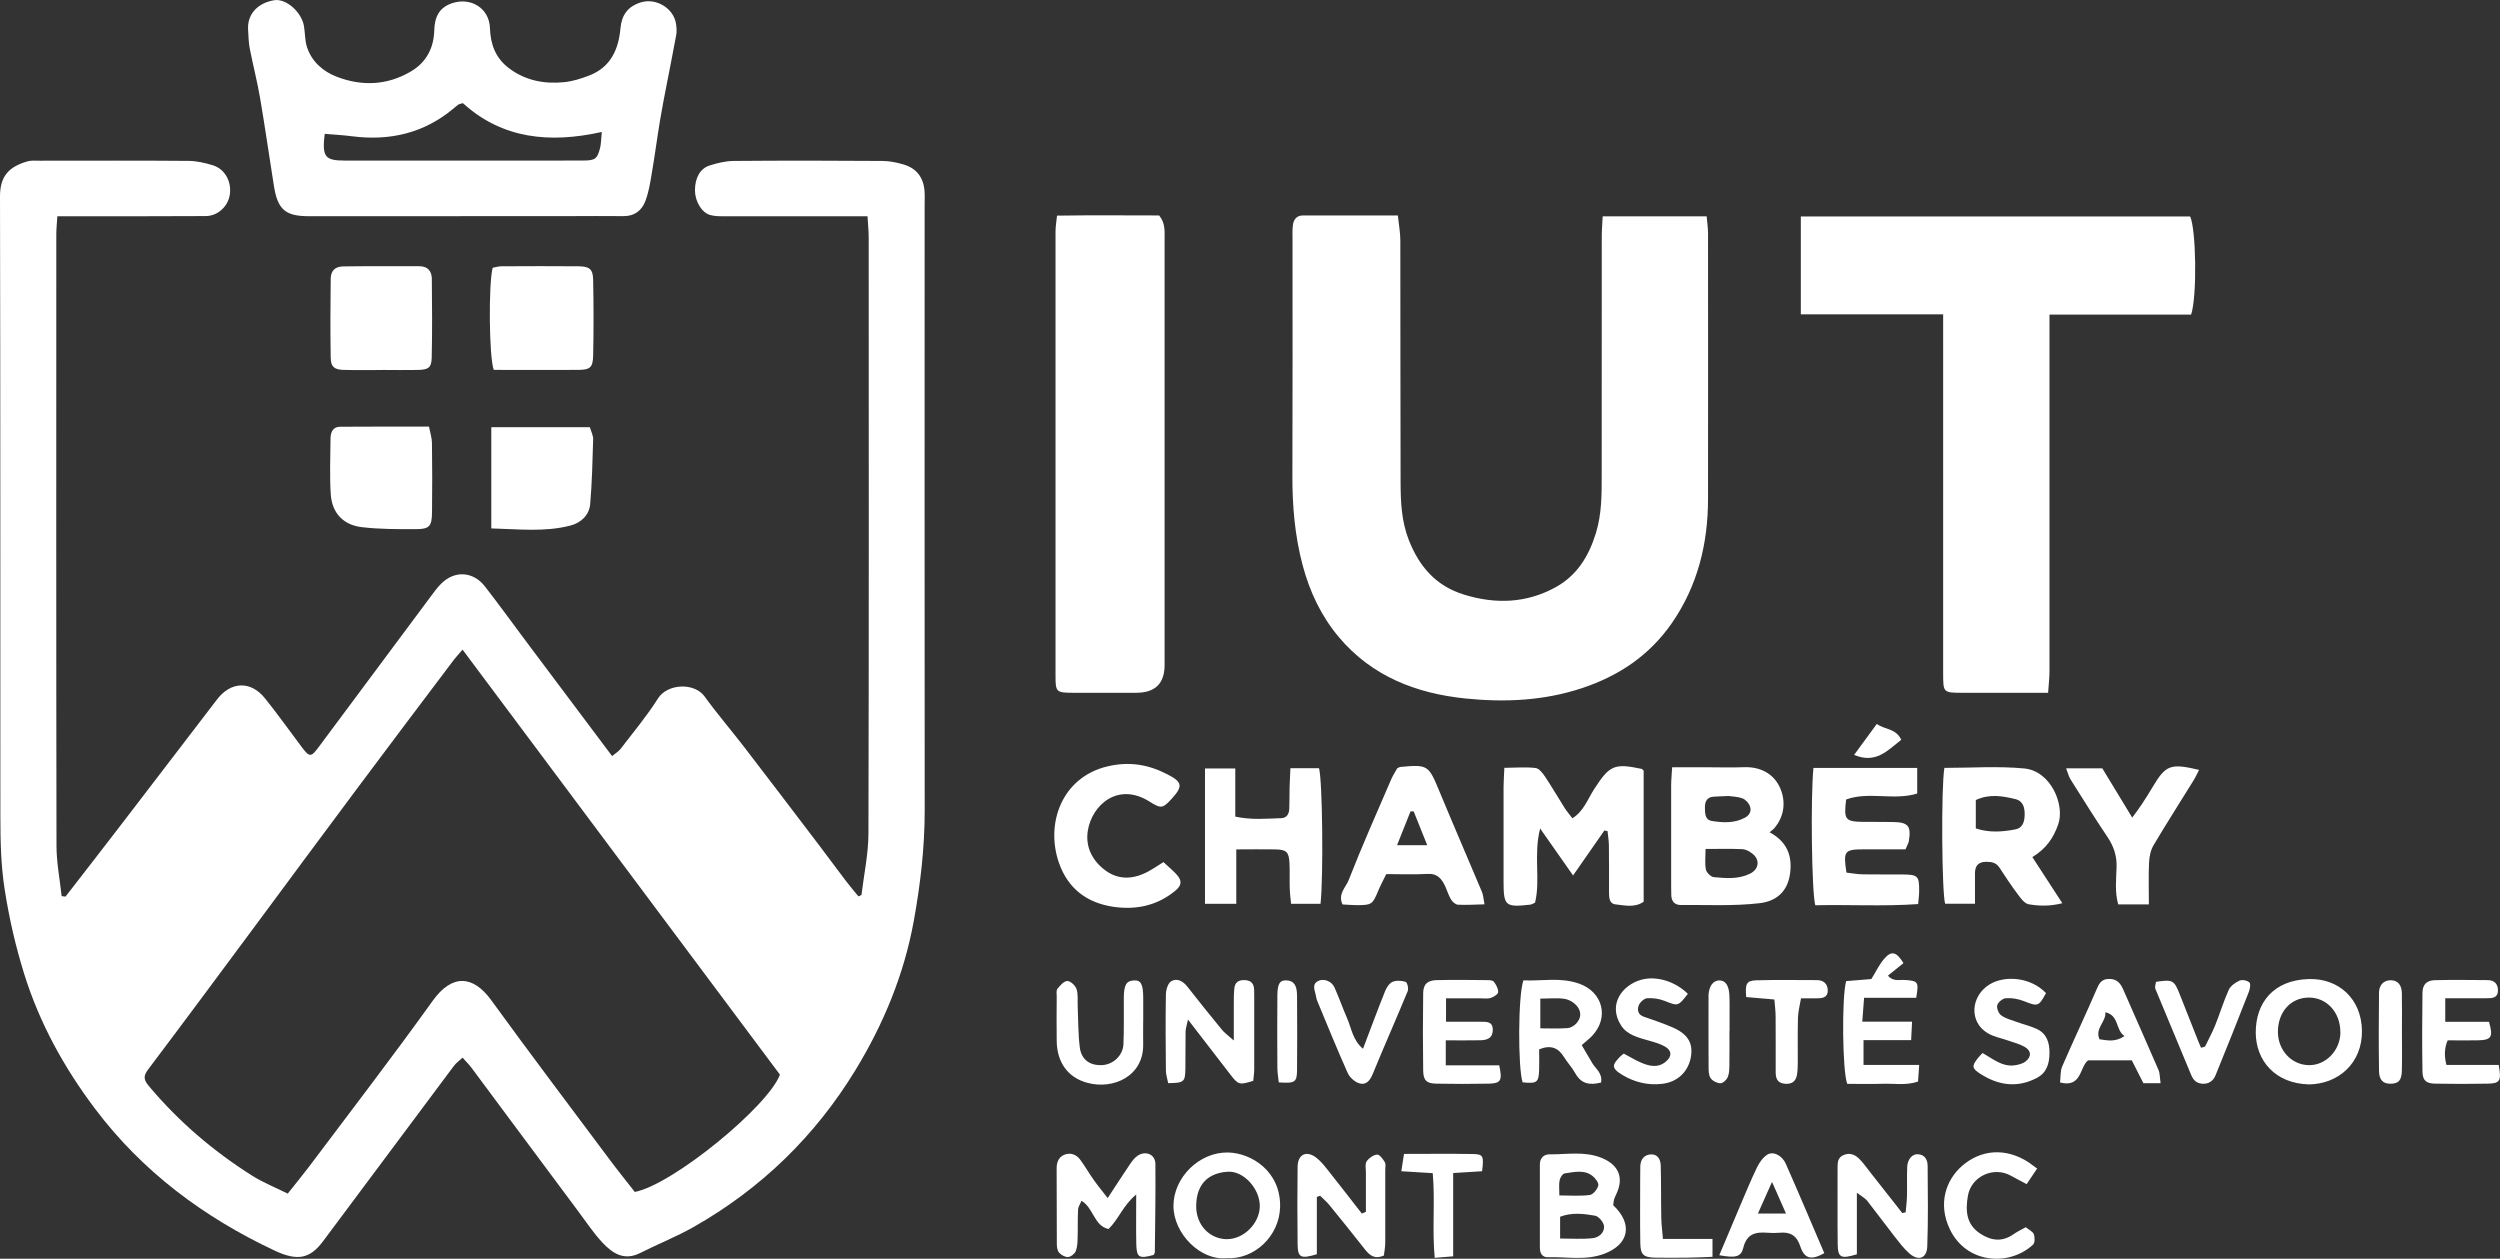
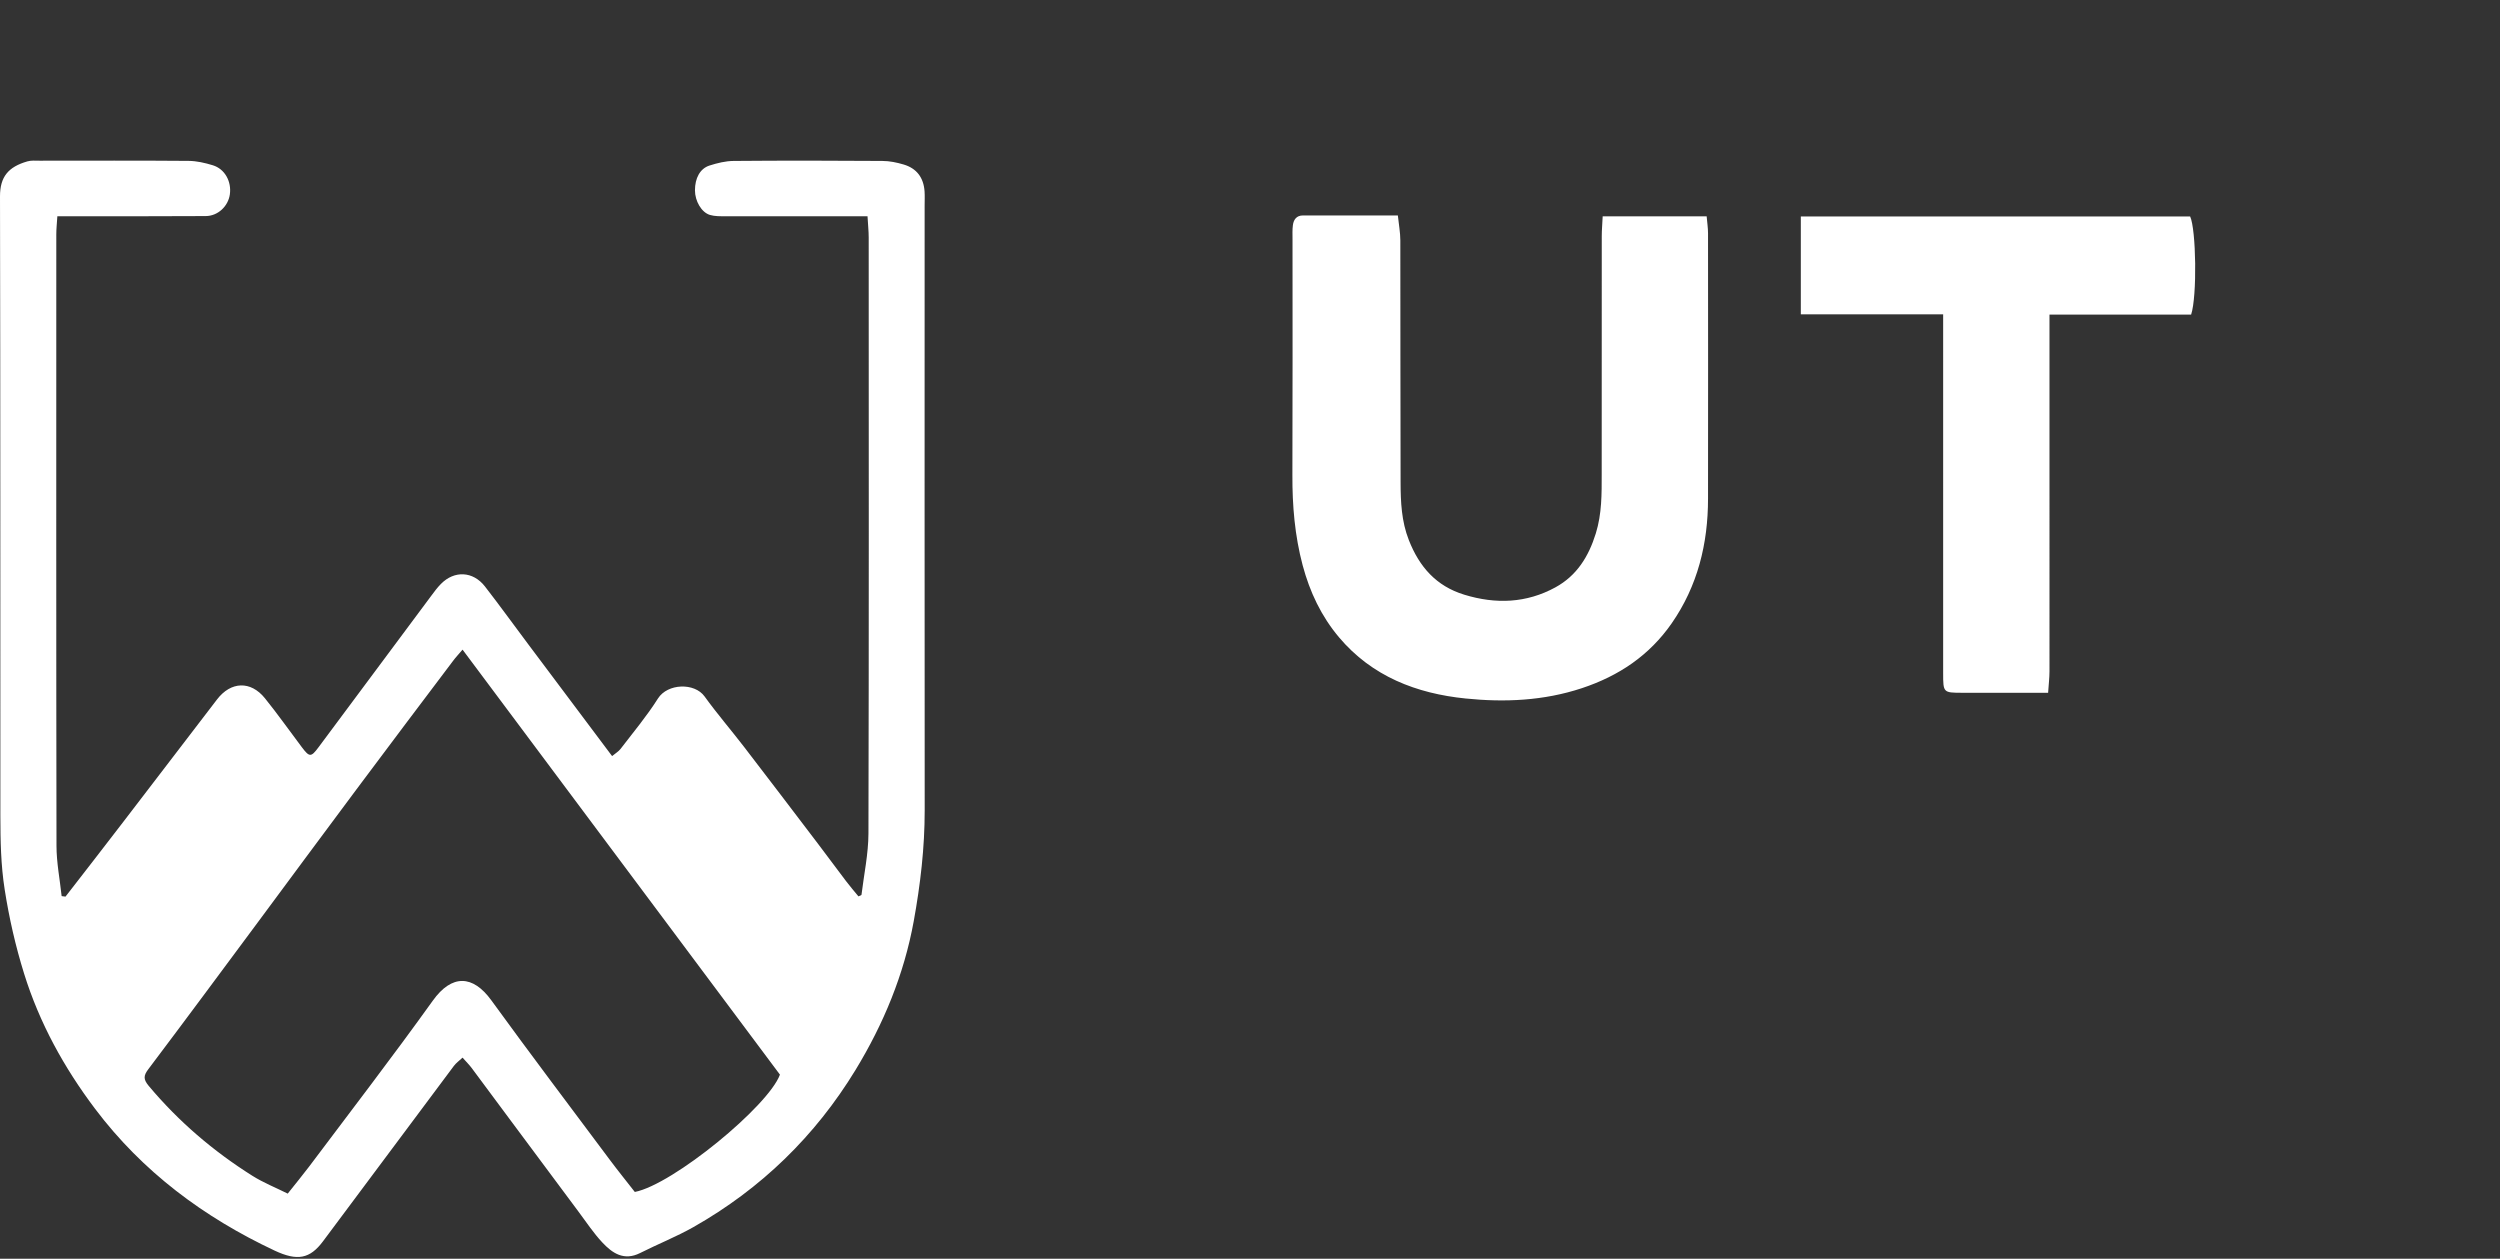
<svg xmlns="http://www.w3.org/2000/svg" id="Layer_2" data-name="Layer 2" viewBox="0 0 402.76 202.79">
  <rect x="0" y="0" width="402.76" height="202.79" fill="#333333" stroke="none" />
  <defs>
    <style>.cls-1{fill:#fff}</style>
  </defs>
  <g id="Layer_1-2" data-name="Layer 1">
    <path class="cls-1" d="M10.56 144.44c3.07-3.96 6.15-7.92 9.2-11.9 5.08-6.61 10.14-13.23 15.2-19.85 2.22-2.91 5.41-3.06 7.72-.2 2.07 2.56 3.96 5.26 5.95 7.89 1.22 1.62 1.48 1.63 2.67.03 6.07-8.14 12.12-16.29 18.18-24.43.49-.66.98-1.33 1.56-1.91 2.15-2.19 5.16-2.06 7.08.4 2.37 3.05 4.63 6.19 6.95 9.28 4.47 5.97 8.95 11.93 13.54 18.06.52-.44 1.02-.72 1.35-1.14 2.05-2.68 4.24-5.29 6.04-8.14 1.55-2.44 5.89-2.58 7.51-.33 2.02 2.8 4.28 5.42 6.38 8.15 3.96 5.15 7.89 10.32 11.82 15.49 1.54 2.03 3.05 4.08 4.59 6.11.64.85 1.34 1.65 2 2.46.23-.12.48-.17.49-.26.4-3.29 1.11-6.59 1.12-9.88.08-32 .05-64 .04-95.99 0-1.06-.12-2.11-.19-3.44h-22.9c-.83 0-1.7.02-2.48-.21-1.38-.41-2.42-2.25-2.42-3.97 0-1.95.81-3.5 2.34-3.99 1.25-.4 2.58-.73 3.87-.74 8-.07 16-.06 24 0 1.14 0 2.31.25 3.4.57 2.11.62 3.23 2.12 3.38 4.34.05.75.01 1.5.01 2.25 0 32.5-.02 65 .01 97.49 0 6-.69 11.9-1.76 17.8-1.57 8.64-4.87 16.58-9.38 23.99-6.49 10.65-15.22 19.14-26.1 25.31-2.77 1.57-5.76 2.75-8.61 4.19-2.6 1.31-4.48.02-6.1-1.72-1.4-1.5-2.55-3.24-3.78-4.89-3.75-5.03-7.49-10.06-11.23-15.09-2.01-2.71-4.01-5.42-6.03-8.12-.39-.52-.86-.98-1.46-1.66-.52.49-1.05.86-1.41 1.35-7.04 9.41-14.05 18.83-21.08 28.25-2.1 2.81-4.11 3.21-7.78 1.49-11.43-5.37-21.31-12.73-28.95-22.87-4.98-6.61-8.94-13.79-11.42-21.76-1.38-4.44-2.4-8.91-3.12-13.51-.63-3.99-.69-7.94-.7-11.92C.04 98.14.08 64.89 0 31.64c0-3.16 1.33-4.75 4.41-5.64.62-.18 1.32-.11 1.99-.11 8 0 16-.04 24 .03 1.3.01 2.62.32 3.87.7 1.95.59 3.05 2.61 2.76 4.7-.27 1.9-1.91 3.48-3.89 3.49-6.92.05-13.83.02-20.75.03H9.24c-.07 1.13-.17 2.02-.17 2.91 0 32.83-.03 65.66.03 98.49 0 2.71.54 5.42.83 8.13.21.03.43.05.64.08Zm35.79 47.86c1.28-1.62 2.38-2.94 3.42-4.32 6.68-8.9 13.47-17.72 19.95-26.76 3.08-4.3 6.46-4.16 9.43-.07 6.28 8.65 12.73 17.18 19.12 25.74 1.32 1.77 2.72 3.49 4 5.14 6.17-1.21 21.51-13.82 23.38-18.9-16.95-22.7-33.98-45.51-51.13-68.47-.61.72-1.11 1.24-1.53 1.81-5.19 6.88-10.38 13.75-15.53 20.66-5.36 7.17-10.67 14.38-16 21.56-5.83 7.85-11.65 15.72-17.54 23.53-.79 1.04-.87 1.63.03 2.71 4.8 5.73 10.4 10.52 16.7 14.49 1.78 1.12 3.77 1.91 5.71 2.88ZM258.2 34.85h16.75c.08.97.22 1.86.22 2.74.01 14.25.02 28.5 0 42.74 0 7.26-1.67 14.07-5.86 20.1-3.59 5.16-8.49 8.46-14.47 10.44-6.16 2.04-12.46 2.3-18.73 1.66-7.89-.8-15.09-3.56-20.4-9.87-2.85-3.39-4.7-7.29-5.85-11.6-1.27-4.79-1.67-9.61-1.65-14.54.05-12.66.02-25.33.02-38 0-.75-.04-1.51.06-2.25.12-.9.59-1.56 1.62-1.56h15.29c.15 1.46.4 2.74.4 4.02.03 13-.01 26 .04 38.99.01 3.14.14 6.27 1.33 9.29 1.69 4.3 4.39 7.41 8.94 8.8 5.07 1.55 10 1.37 14.68-1.19 3.43-1.88 5.34-4.94 6.5-8.68.99-3.19.95-6.39.95-9.62.01-12.75 0-25.5.01-38.25 0-.98.09-1.96.15-3.25ZM313.05 50.64h-22.93V34.87h62.72c.97 2.07 1.14 12.86.16 15.81h-22.82V108.14c0 1.05-.13 2.1-.22 3.47h-13.89c-2.99-.01-3.02-.03-3.02-3.13V50.63Z" />
-     <path class="cls-1" d="M74.21 34.83H49.72c-3.74 0-4.98-1.08-5.58-4.81-.76-4.74-1.43-9.5-2.24-14.23-.46-2.69-1.15-5.33-1.67-8.01-.19-.97-.19-1.99-.26-2.98-.16-2.4 1.4-4.27 4.16-4.76 1.94-.35 4.46 1.9 4.84 4.16.19 1.14.14 2.35.5 3.43.78 2.33 2.59 3.89 4.77 4.73 4.06 1.57 8.15 1.4 11.96-.85 2.45-1.44 3.68-3.74 3.76-6.59.06-2.08.7-3.68 2.89-4.41 3.02-1 5.98.82 6.08 4.01.09 2.65.91 4.83 3.04 6.45 2.65 2.01 5.7 2.59 8.91 2.27 1.38-.14 2.76-.58 4.06-1.08 3.44-1.33 4.71-4.19 5.02-7.6.19-2.14 1.18-3.51 3.26-4.17 2.47-.78 5.35.94 5.7 3.51.08.57.12 1.18.02 1.74-.47 2.6-1 5.2-1.5 7.8-.39 2.03-.8 4.06-1.13 6.1-.46 2.78-.82 5.58-1.3 8.35-.26 1.55-.5 3.14-1.07 4.58-.57 1.45-1.74 2.37-3.49 2.35-2.92-.04-5.83 0-8.75 0H74.21Zm-21.9-13.27c-.44 3.73.02 4.31 3.29 4.31h25.97c4.16 0 8.32.02 12.49-.01 1.82-.01 2.17-.28 2.61-2 .18-.68.16-1.42.28-2.6-8.41 1.88-16.06 1.1-22.37-4.64-.4.12-.59.13-.72.22-.27.18-.51.4-.76.61-4.78 4.01-10.3 5.29-16.41 4.5-1.46-.19-2.93-.26-4.39-.39ZM170.3 34.74c5.6-.09 11.05-.03 16.44-.03 1 1.21.88 2.48.88 3.71.01 5.83 0 11.66 0 17.49v51.23q0 4.47-4.57 4.47c-3.42 0-6.83.01-10.25 0-2.6-.01-2.75-.14-2.75-2.63-.01-23.91 0-47.81 0-71.72 0-.73.13-1.45.24-2.51ZM248.13 133.43c-1.11 4.3.08 8.34-.83 12-.44.19-.59.29-.75.31-4.04.46-4.32.22-4.32-3.75v-15.24c0-.9.08-1.79.13-3.05 1.8-.01 3.44-.16 5.04.03.57.07 1.16.86 1.55 1.44 1.09 1.64 2.07 3.34 3.13 5.01.35.55.79 1.05 1.24 1.65 1.84-1.15 2.48-3.12 3.52-4.72 2.45-3.78 3.18-4.19 7.64-3.24.07.01.12.1.32.28v21.12c-1.4.99-3.01.6-4.52.43-1.06-.12-1.05-1.13-1.06-1.98 0-2.5.01-5-.02-7.5 0-.78-.15-1.55-.22-2.33l-.51-.09-5.04 7.24c-1.8-2.57-3.42-4.88-5.33-7.6ZM269.4 123.61h5.75c1.91 0 3.83.07 5.73-.01 2.7-.12 4.89 1.04 5.9 3.34.94 2.13.74 4.56-.97 6.53-.16.18-.37.32-.72.61 2.73 1.47 3.69 3.69 3.3 6.63-.4 3.03-2.32 4.5-4.92 4.8-4.19.49-8.46.25-12.69.29-.99 0-1.5-.59-1.53-1.59-.01-.5-.02-1-.02-1.5V126.5c0-.81.09-1.62.16-2.9Zm5.37 13.16c0 1.25-.14 2.32.06 3.32.1.49.79 1.17 1.27 1.22 1.96.18 3.96.37 5.84-.56 1.47-.73 1.65-2.29.31-3.28-.44-.33-1.01-.64-1.54-.67-1.88-.08-3.76-.03-5.95-.03Zm3.62-8.53c-1.02.05-1.69.06-2.34.11-1.05.08-1.39.79-1.38 1.71.01.9-.03 2.02 1.11 2.2 1.79.28 3.6.4 5.32-.52.82-.44 1.08-1.11.83-1.83-.18-.52-.71-1.1-1.22-1.29-.83-.3-1.77-.31-2.32-.39ZM327.42 138.08c1.65 2.53 3.15 4.84 4.83 7.43-2.03.52-3.77.45-5.43.17-.65-.11-1.26-.95-1.73-1.58-1.04-1.39-2-2.83-2.94-4.28-.52-.82-1.23-.98-2.12-.98-1.24 0-1.85.56-1.85 1.81v4.95h-4.81c-.53-1.67-.67-18.65-.12-21.89 4.26 0 8.59-.31 12.85.09 4.29.39 6.59 5.85 5.49 9-.78 2.24-1.97 3.94-4.18 5.29Zm-9.11-4.62c2.14.72 4.26.56 6.37.16 1.18-.22 1.47-1.23 1.5-2.29.03-1.14-.21-2.27-1.46-2.58-2.09-.52-4.22-.89-6.41.14v4.56ZM79.4 43.13c.42-.07.9-.22 1.37-.23 4.15-.02 8.3-.04 12.45 0 1.75.02 2.31.47 2.34 2.18.08 4.07.09 8.14 0 12.2-.04 1.93-.5 2.3-2.41 2.31-4.56.03-9.11 0-13.6 0-.77-1.99-.86-14.01-.17-16.48ZM61.55 59.61c-2.08 0-4.16.04-6.24-.02-1.44-.04-2.01-.51-2.03-1.94-.07-4.24-.06-8.49 0-12.73.02-1.32.7-1.98 2.04-2 4.08-.06 8.16-.02 12.23-.03 1.38 0 2 .8 2.02 2.02.04 4.24.08 8.49-.02 12.73-.04 1.61-.54 1.92-2.24 1.96-1.91.04-3.83 0-5.74 0ZM212.75 145.61H208c-.08-.84-.2-1.71-.22-2.59-.04-1.33.03-2.67-.04-3.99-.1-1.79-.48-2.15-2.29-2.19-1.98-.04-3.97 0-6.28 0v8.77h-5.04V123.8h4.88v7.76c2.63.57 5.02.32 7.4.25.92-.03 1.27-.71 1.3-1.54.04-1.16.02-2.33.05-3.49.03-.98.08-1.96.13-3.02h4.61c.55 1.87.73 17.36.24 21.87ZM292.14 123.72h16.73v4.12c-3.75 1.17-7.79-.37-11.45.96-.4 3.27-.16 3.57 2.81 3.61 1.58.02 3.17-.02 4.75.02 2.45.05 2.93.63 2.55 3.03-.06.39-.3.76-.55 1.37h-6.68c-3.17.01-3.36.25-2.83 3.75.82.09 1.7.26 2.58.28 2.17.04 4.33 0 6.5.02 2.46.03 2.66.25 2.63 2.78 0 .57-.09 1.15-.16 1.99-5.58.39-11.11.07-16.57.19-.58-2-.77-17.34-.3-22.12ZM79.15 68.82h15.88c.2.7.54 1.33.53 1.95-.1 3.48-.18 6.97-.48 10.44-.15 1.79-1.5 3.02-3.15 3.45-4.16 1.09-8.38.58-12.78.47V68.82ZM69.11 68.73c.2 1.02.47 1.82.48 2.62.05 3.74.06 7.49.01 11.24-.03 2.22-.44 2.66-2.65 2.66-2.9 0-5.83.02-8.71-.33-2.97-.36-4.75-2.31-4.95-5.27-.2-2.98-.06-5.99-.04-8.99 0-.99.37-1.9 1.52-1.91 4.73-.04 9.46-.02 14.32-.02ZM223.33 140.83c-.45.92-.92 1.78-1.29 2.67-.91 2.21-1.05 2.33-3.48 2.32-.74 0-1.48-.07-2.27-.11-.81-1.65.54-2.77.99-3.93 2.12-5.44 4.5-10.77 6.81-16.14.29-.68.7-1.3 1.02-1.88.24-.1.39-.2.55-.21 4.4-.4 4.49-.3 6.28 4.04 2.23 5.38 4.55 10.73 6.81 16.1.21.51.23 1.09.41 2-1.56.04-2.93.13-4.29.06-.38-.02-.86-.45-1.09-.82-.38-.62-.6-1.34-.89-2.01-.57-1.28-1.27-2.23-2.94-2.13-2.15.13-4.32.03-6.61.03Zm6.6-4.67c-.83-2.07-1.5-3.75-2.18-5.44h-.51c-.69 1.75-1.39 3.49-2.17 5.44h4.85ZM187.44 138.89c.84.79 1.55 1.36 2.15 2.03.86.98.79 1.71-.21 2.55-2.92 2.43-6.31 3.15-10 2.62-4.3-.63-7.34-2.97-8.77-7.06-2.23-6.38.47-13.84 7.84-15.57 3.5-.82 6.53-.29 9.55 1.25 2.52 1.28 2.61 1.96.76 3.98-1.41 1.54-1.69 1.64-3.55.46-5.11-3.23-9.31.56-9.96 4.69-.42 2.67.79 4.92 2.92 6.45 2.14 1.54 4.53 1.35 6.81.11.8-.43 1.55-.95 2.45-1.51ZM346.18 145.7h-4.93c-.57-2.02-.32-4.02-.26-5.98.06-1.83-.45-3.35-1.45-4.85-2.06-3.07-4.02-6.21-5.99-9.34-.28-.45-.4-1.01-.69-1.75h5.83c1.5 2.48 3.08 5.07 4.82 7.94.58-.8 1.11-1.48 1.58-2.2.59-.9 1.16-1.81 1.71-2.73 2.11-3.55 2.86-3.85 7.48-2.76-.31.6-.56 1.17-.88 1.68-2.15 3.49-4.37 6.94-6.46 10.47-.47.79-.67 1.83-.72 2.77-.1 2.15-.03 4.3-.03 6.76ZM178.45 193.02c1.35-2.05 2.41-3.72 3.52-5.35.36-.54.76-1.11 1.29-1.47 1.32-.89 2.87-.22 2.88 1.32.04 4.74-.04 9.48-.09 14.22 0 .15-.13.3-.21.44-2.34.64-2.73.42-2.78-1.79-.05-2.47-.01-4.94-.01-7.95-2.14 1.77-2.81 3.95-4.46 5.56-2.34-.51-2.36-3.32-4.34-4.55-.21.49-.55.95-.57 1.42-.08 1.49-.02 2.99-.07 4.49-.02.74-.03 1.53-.3 2.2-.17.43-.78.91-1.23.95-.47.04-1.1-.32-1.44-.69-.29-.32-.38-.92-.38-1.39-.03-4.08 0-8.15-.03-12.23 0-1.04.38-1.84 1.3-2.19.93-.35 1.86-.03 2.46.77.79 1.05 1.43 2.2 2.19 3.27.65.92 1.37 1.79 2.27 2.96ZM259.89 194.16c3.23 3.04 2.55 6.31-1.42 7.82-3.01 1.14-6.07.47-9.11.56-.9.03-1.28-.65-1.28-1.51v-13.45c0-1.02.65-1.62 1.54-1.61 2.79.03 5.61-.54 8.36.55 2.76 1.1 3.69 3.17 2.42 5.84-.14.3-.28.6-.38.91-.07.23-.07.49-.12.89Zm-8.56 5.37c1.83 0 3.54.13 5.23-.05 1-.1 1.97-.88 1.85-1.97-.07-.62-.86-1.56-1.45-1.66-1.83-.32-3.74-.55-5.62.17v3.52Zm-.1-6.94c1.79 0 3.36.13 4.88-.07.55-.07 1.21-.9 1.38-1.51.12-.4-.44-1.16-.88-1.52-1.37-1.12-3-.66-4.53-.45-.33.04-.74.68-.82 1.1-.14.7-.04 1.44-.04 2.46ZM198.77 167.64v-5.85c0-.83 0-1.67.08-2.5.08-1.01.66-1.43 1.68-1.39 1.05.04 1.49.59 1.52 1.57 0 .33.01.67.01 1v11.75c0 .65-.1 1.31-.16 1.91-2.3.7-2.38.67-3.78-1.14-2.15-2.79-4.31-5.58-6.73-8.73-.19.91-.38 1.42-.39 1.93-.04 2 .01 4-.03 6-.04 2.13-.21 2.27-2.77 2.31-.12-.66-.37-1.36-.37-2.06-.04-4.08-.07-8.17 0-12.25.01-.73.33-1.8.86-2.11.92-.54 1.88-.04 2.59.86 1.82 2.33 3.68 4.64 5.55 6.92.42.52.99.92 1.95 1.78ZM299.15 192.15v9.92c-2.6.79-3.06.54-3.09-1.64-.05-4.08-.01-8.16-.02-12.24 0-.86 0-1.69.95-2.1.98-.43 1.83-.09 2.51.57.64.62 1.15 1.38 1.71 2.08 1.76 2.23 3.51 4.46 5.26 6.69l.54-.12c.07-.86.19-1.72.21-2.58.04-1.58-.03-3.16.04-4.74.05-1.23.81-2.09 1.72-2.04 1.16.07 1.57.93 1.57 1.89.03 4.33.1 8.66-.06 12.98-.07 1.92-1.44 2.39-2.9 1.1-.91-.81-1.66-1.81-2.42-2.78-1.47-1.88-2.88-3.81-4.35-5.68-.33-.42-.85-.68-1.68-1.31ZM257.93 174.4c-1.89.49-3.23.17-4.15-1.5-.52-.93-1.27-1.72-1.83-2.63-.91-1.46-2.09-1.98-3.99-1.22 0 1.06.04 2.21 0 3.35-.08 2-.35 2.19-2.66 1.97-.77-2.33-.74-14.11.13-16.43 2.94.14 5.97-.54 8.98.53 3.83 1.36 4.87 5.49 2.07 8.43-.44.46-.96.86-1.66 1.47.56.95 1.13 1.91 1.68 2.87.54.95 1.7 1.61 1.44 3.16Zm-9.78-8.73c1.61 0 3.01.07 4.4-.04.5-.04 1.1-.39 1.44-.79 1.59-1.8-.33-3.69-2-3.93-1.2-.17-2.44-.03-3.84-.03v4.79ZM372 174.7c-5.5-.13-8.58-3.88-8.59-8.36-.01-4.71 2.78-8.45 8.55-8.61 4.81-.14 8.48 3.18 8.56 8.3.08 5.26-3.82 8.61-8.52 8.67Zm5.04-8.4c.01-3.18-2.16-5.58-5.05-5.59-2.93 0-5.03 2.32-5.01 5.56.02 2.97 2.23 5.31 5.02 5.33 2.74.02 5.04-2.4 5.05-5.3ZM220.05 195.25v-6.44c0-.58-.16-1.31.12-1.71.37-.53 1.08-1.04 1.69-1.09.39-.03.94.71 1.24 1.22.19.31.07.81.07 1.23 0 3.91.01 7.82 0 11.72 0 .72-.15 1.45-.22 2.09-1.56.67-2.34-.08-3.11-1.06-1.87-2.39-3.78-4.75-5.7-7.11-.44-.53-.98-.98-1.47-1.47-.17.07-.34.14-.52.21v9.22c-2.62.79-3.07.54-3.1-1.64-.05-4.16-.05-8.32 0-12.47.03-1.96 1.39-2.65 2.96-1.48.77.57 1.38 1.37 1.99 2.13 1.82 2.29 3.6 4.61 5.4 6.91.21-.09.42-.18.64-.27ZM197.61 202.7c-4.16.42-8.58-3.93-8.56-8.46.02-4.56 4.16-8.64 8.76-8.57 3.75.06 8.55 3 8.42 8.78-.11 4.65-4.09 8.48-8.62 8.25Zm.08-3.07c2.68 0 5.2-2.51 5.27-5.24.06-2.79-2.55-5.79-5.17-5.62-3.09.2-5.04 1.93-5.08 5.51-.03 3.05 2.15 5.35 4.99 5.36ZM309.19 171.56c-.08 1.19-.14 1.92-.19 2.69-1.97.66-3.89.28-5.76.35-1.9.07-3.81.01-5.64.01-.78-1.92-.91-13.91-.18-16.55 1.38-.11 2.84-.23 4.06-.33.76-1.23 1.28-2.34 2.05-3.24 1.18-1.39 1.99-1.18 3.13.67-.8.65-1.62 1.3-2.5 2.01.81 1.02 1.87.64 2.78.71 2.09.15 2.21.3 1.77 2.87h-8.4c-.1 1.3-.18 2.39-.29 3.84h8.02c-.06 1.12-.09 1.9-.15 2.98h-7.67v3.99h8.98ZM232.96 160.83v3.78h5.6c.93 0 1.94-.07 1.93 1.3 0 1.11-.59 1.65-1.96 1.68-1.81.04-3.62.01-5.61.01v4.03h8.61c.53 2.43.28 2.9-1.66 2.95-2.83.06-5.66.05-8.48 0-1.56-.03-2.09-.52-2.11-2.12-.06-4.16-.06-8.32 0-12.48.02-1.44.7-2.05 2.21-2.08 2.66-.06 5.32-.03 7.99 0 .4 0 .98 0 1.17.25.38.47.74 1.13.71 1.69-.02.34-.73.78-1.2.93-.53.17-1.15.06-1.73.06h-5.46ZM393.94 160.83v3.79h7.05c.7 2.45.4 2.93-1.77 2.98-1.66.04-3.31 0-4.89 0q-.78 1.77-.2 3.97h8.42c.46 2.56.23 2.97-1.75 3.01-2.83.06-5.66.05-8.48 0-1.45-.03-2.02-.49-2.05-1.92-.07-4.24-.06-8.48 0-12.73.02-1.33.68-1.99 2.01-2.02 2.83-.07 5.66-.03 8.48-.01 1.12 0 1.71.66 1.67 1.74-.04 1.16-.96 1.18-1.83 1.18h-6.67ZM276.98 202.23c1.16-2.76 2.23-5.31 3.31-7.85.9-2.11 1.77-4.24 2.77-6.31.38-.78.95-1.61 1.66-2.05.96-.6 2.39.12 2.99 1.49 2.11 4.78 4.14 9.59 6.19 14.38-2.09 1.17-3.2.92-3.86-1.09-.57-1.73-1.6-2.37-3.32-2.2-.66.06-1.33.05-1.99 0-1.9-.15-3.33.16-3.88 2.43-.36 1.5-1.29 1.66-3.87 1.19Zm10.75-6.73c-.82-1.86-1.45-3.28-2.25-5.09-.86 1.92-1.51 3.37-2.27 5.09h4.53ZM348.07 174.51h-2.76c-.58-1.15-1.17-2.31-1.87-3.69h-7.04c-1.4 1.1-1 4.47-4.52 3.57.11-.88.02-1.83.35-2.59 1.83-4.22 3.8-8.37 5.62-12.59.42-.98.88-1.5 1.96-1.5 1.17 0 1.78.64 2.22 1.64 1.9 4.34 3.83 8.66 5.71 13.02.24.56.21 1.25.34 2.16Zm-9.84-7.08c1.22.16 2.49.53 4.04-.52-1.5-.97-.8-3.27-3.08-3.84.11 1.6-1.72 2.56-.96 4.36ZM184.17 164.49c0 1.25-.02 2.49 0 3.74.1 5.16-4.84 7.38-9.06 6.2-3.15-.88-4.81-3.35-4.87-6.68-.04-2.41-.01-4.82 0-7.23 0-.41-.1-.95.11-1.21.43-.53 1.05-1.26 1.6-1.27.51 0 1.29.73 1.48 1.29.28.83.15 1.8.19 2.71.1 2.23.06 4.49.34 6.7.25 2.01 1.67 2.97 3.65 2.85 1.72-.1 3.3-1.54 3.38-3.34.11-2.49.04-4.98.06-7.47.02-2.1.39-2.75 1.6-2.83 1.15-.07 1.52.58 1.53 2.81v3.74ZM271.92 160.11c-1.57 2.04-1.59 1.99-3.71 1.15-.88-.35-1.92-.51-2.86-.44-.49.04-1.16.66-1.35 1.17-.26.68-.14 1.47.81 1.8 1.54.53 3.09 1.06 4.59 1.7 2.48 1.07 3.35 2.49 3.03 4.67-.37 2.43-2.13 4.14-4.57 4.44-2.3.29-4.46-.22-6.42-1.38-2.07-1.22-1.59-1.76-.44-2.99.16-.17.36-.3.6-.49.97.51 1.88 1.08 2.86 1.49 1.33.56 2.72.85 3.96-.24.95-.83.93-1.72-.16-2.37-.75-.45-1.65-.69-2.5-.94-1.73-.5-3.6-.89-4.62-2.51-2.12-3.36.2-6.44 3.21-7.31 2.46-.71 5.53.23 7.58 2.26ZM319.41 169.65c1.72.98 3.16 2.23 5.12 1.98.62-.08 1.32-.26 1.8-.63.99-.77.93-1.73-.17-2.36-.77-.44-1.67-.66-2.51-.96-1.16-.42-2.44-.63-3.47-1.26-2.98-1.81-2.71-5.93.34-7.82 2.35-1.46 6.53-1.28 9.1 1.39-1.19 2.19-1.3 2.18-3.57 1.29-.89-.35-1.92-.53-2.87-.47-.51.03-1.26.62-1.41 1.11-.14.46.2 1.34.61 1.64.7.52 1.62.76 2.47 1.06 1.09.4 2.23.66 3.27 1.14 1.63.76 2.08 2.2 2.06 3.92-.02 1.7-.45 3.13-2.02 3.97-3.17 1.67-6.23 1.21-9.13-.66-1.37-.88-1.38-1.24-.41-2.49.2-.26.44-.49.79-.86ZM328.19 188.26c-.58.86-1.07 1.58-1.69 2.51-.91-.48-1.75-.92-2.58-1.38-2.77-1.52-6.34.13-6.88 3.24-.41 2.38-.31 4.64 2.04 6.15 1.77 1.13 3.51 1.32 5.3.06.6-.42 1.28-.74 1.98-1.13.47.39 1.11.67 1.29 1.12.19.49.19 1.41-.13 1.7-3.85 3.54-10.74 3.08-13.4-2.51-1.97-4.13-.59-7.95 1.98-10.19 3.01-2.63 7.04-3 10.77-.54.34.23.66.48 1.32.97ZM347.33 158.18c2.68-.41 2.93-.28 3.81 1.95 1.03 2.59 2.05 5.18 3.07 7.76.12.31.26.61.39.91.21-.06.43-.12.64-.19.54-1.13 1.15-2.23 1.62-3.39.77-1.9 1.35-3.88 2.2-5.75.29-.64 1.06-1.18 1.74-1.49.42-.19 1.24-.03 1.58.29.24.22.11 1.03-.07 1.49-1.76 4.5-3.54 8.99-5.37 13.46-.36.89-1.09 1.45-2.14 1.37-.93-.07-1.44-.56-1.8-1.43-1.9-4.63-3.86-9.23-5.76-13.85-.13-.32.06-.77.1-1.13ZM219.59 168.95c1.25-3.29 2.36-6.29 3.55-9.26.23-.59.68-1.28 1.2-1.51.61-.26 1.47-.21 2.11 0 .27.09.51 1.08.34 1.49-1.84 4.46-3.8 8.87-5.63 13.34-.45 1.09-1.08 1.84-2.16 1.52-.74-.22-1.56-.95-1.88-1.67-1.71-3.82-3.28-7.7-4.89-11.57-.16-.38-.21-.8-.31-1.2-.21-.81-.51-1.68.57-2.11.88-.35 2.06.12 2.5 1.1.73 1.64 1.33 3.34 2.04 4.99.7 1.6.89 3.48 2.54 4.88ZM285.84 161.02c-1.66-.14-3.11-.27-4.52-.39-.19-2.17.04-2.65 1.65-2.7 3.24-.09 6.48-.03 9.72-.03 1.1 0 1.75.59 1.77 1.66.02 1.13-.84 1.28-1.74 1.27h-2.57c-.18 1.08-.46 2.09-.49 3.11-.07 2.41-.02 4.82-.03 7.23 0 .66-.02 1.33-.13 1.98-.18 1.06-.81 1.54-1.93 1.45-1.21-.1-1.5-.83-1.5-1.86 0-2.99.01-5.98-.01-8.97 0-.89-.12-1.77-.2-2.75ZM267.91 199.6h7.98v2.88c-1.4.05-2.69.12-3.99.13-1.74.02-3.49.03-5.23 0-1.89-.04-2.38-.46-2.41-2.33-.06-3.4-.02-6.81-.02-10.21 0-.75 0-1.5.02-2.24.04-1.05.63-1.77 1.64-1.85 1.15-.09 1.62.8 1.65 1.78.08 2.82.03 5.64.09 8.47.02 1.05.16 2.1.27 3.38ZM225.76 188.68c.17-1.07.28-1.84.43-2.78 3.86 0 7.52-.05 11.17.02 1.6.03 1.71.35 1.41 2.77-1.41.09-2.87.18-4.66.29v13.42c-1.1.09-1.88.15-2.97.24-.44-4.6.08-9.08-.32-13.64-1.7-.1-3.16-.19-5.06-.31ZM386.96 166.24c0 2.07.04 4.14-.01 6.21-.04 1.6-.51 2.11-1.77 2.14-1.23.03-1.89-.56-1.91-2.05-.06-4.23-.05-8.45 0-12.68.02-1.21.81-1.92 1.82-1.94 1.15-.02 1.83.69 1.86 2.1.04 2.07.01 4.14.01 6.21ZM206.02 174.38c-.09-.86-.23-1.59-.23-2.33-.02-3.9-.04-7.8 0-11.7.02-1.88.4-2.44 1.42-2.41 1.2.03 1.74.74 1.75 2.46.02 3.98.04 7.97 0 11.95-.02 2.02-.31 2.2-2.93 2.03ZM278.62 166.06c0 1.83.02 3.66-.01 5.5-.01.66-.01 1.37-.26 1.96-.19.45-.78 1.01-1.18 1-.55-.01-1.29-.38-1.59-.84-.33-.5-.32-1.26-.32-1.91-.03-3.66-.01-7.33-.01-10.99v-.5c.09-1.43.74-2.31 1.72-2.33.98-.02 1.56.77 1.64 2.37.06 1.25.02 2.5.03 3.75v2ZM306.29 119.19c-2.21 1.72-4.06 3.9-7.59 2.43 1.3-1.77 2.44-3.32 3.66-4.99 1.31.95 3.09.69 3.94 2.56Z" />
  </g>
</svg>